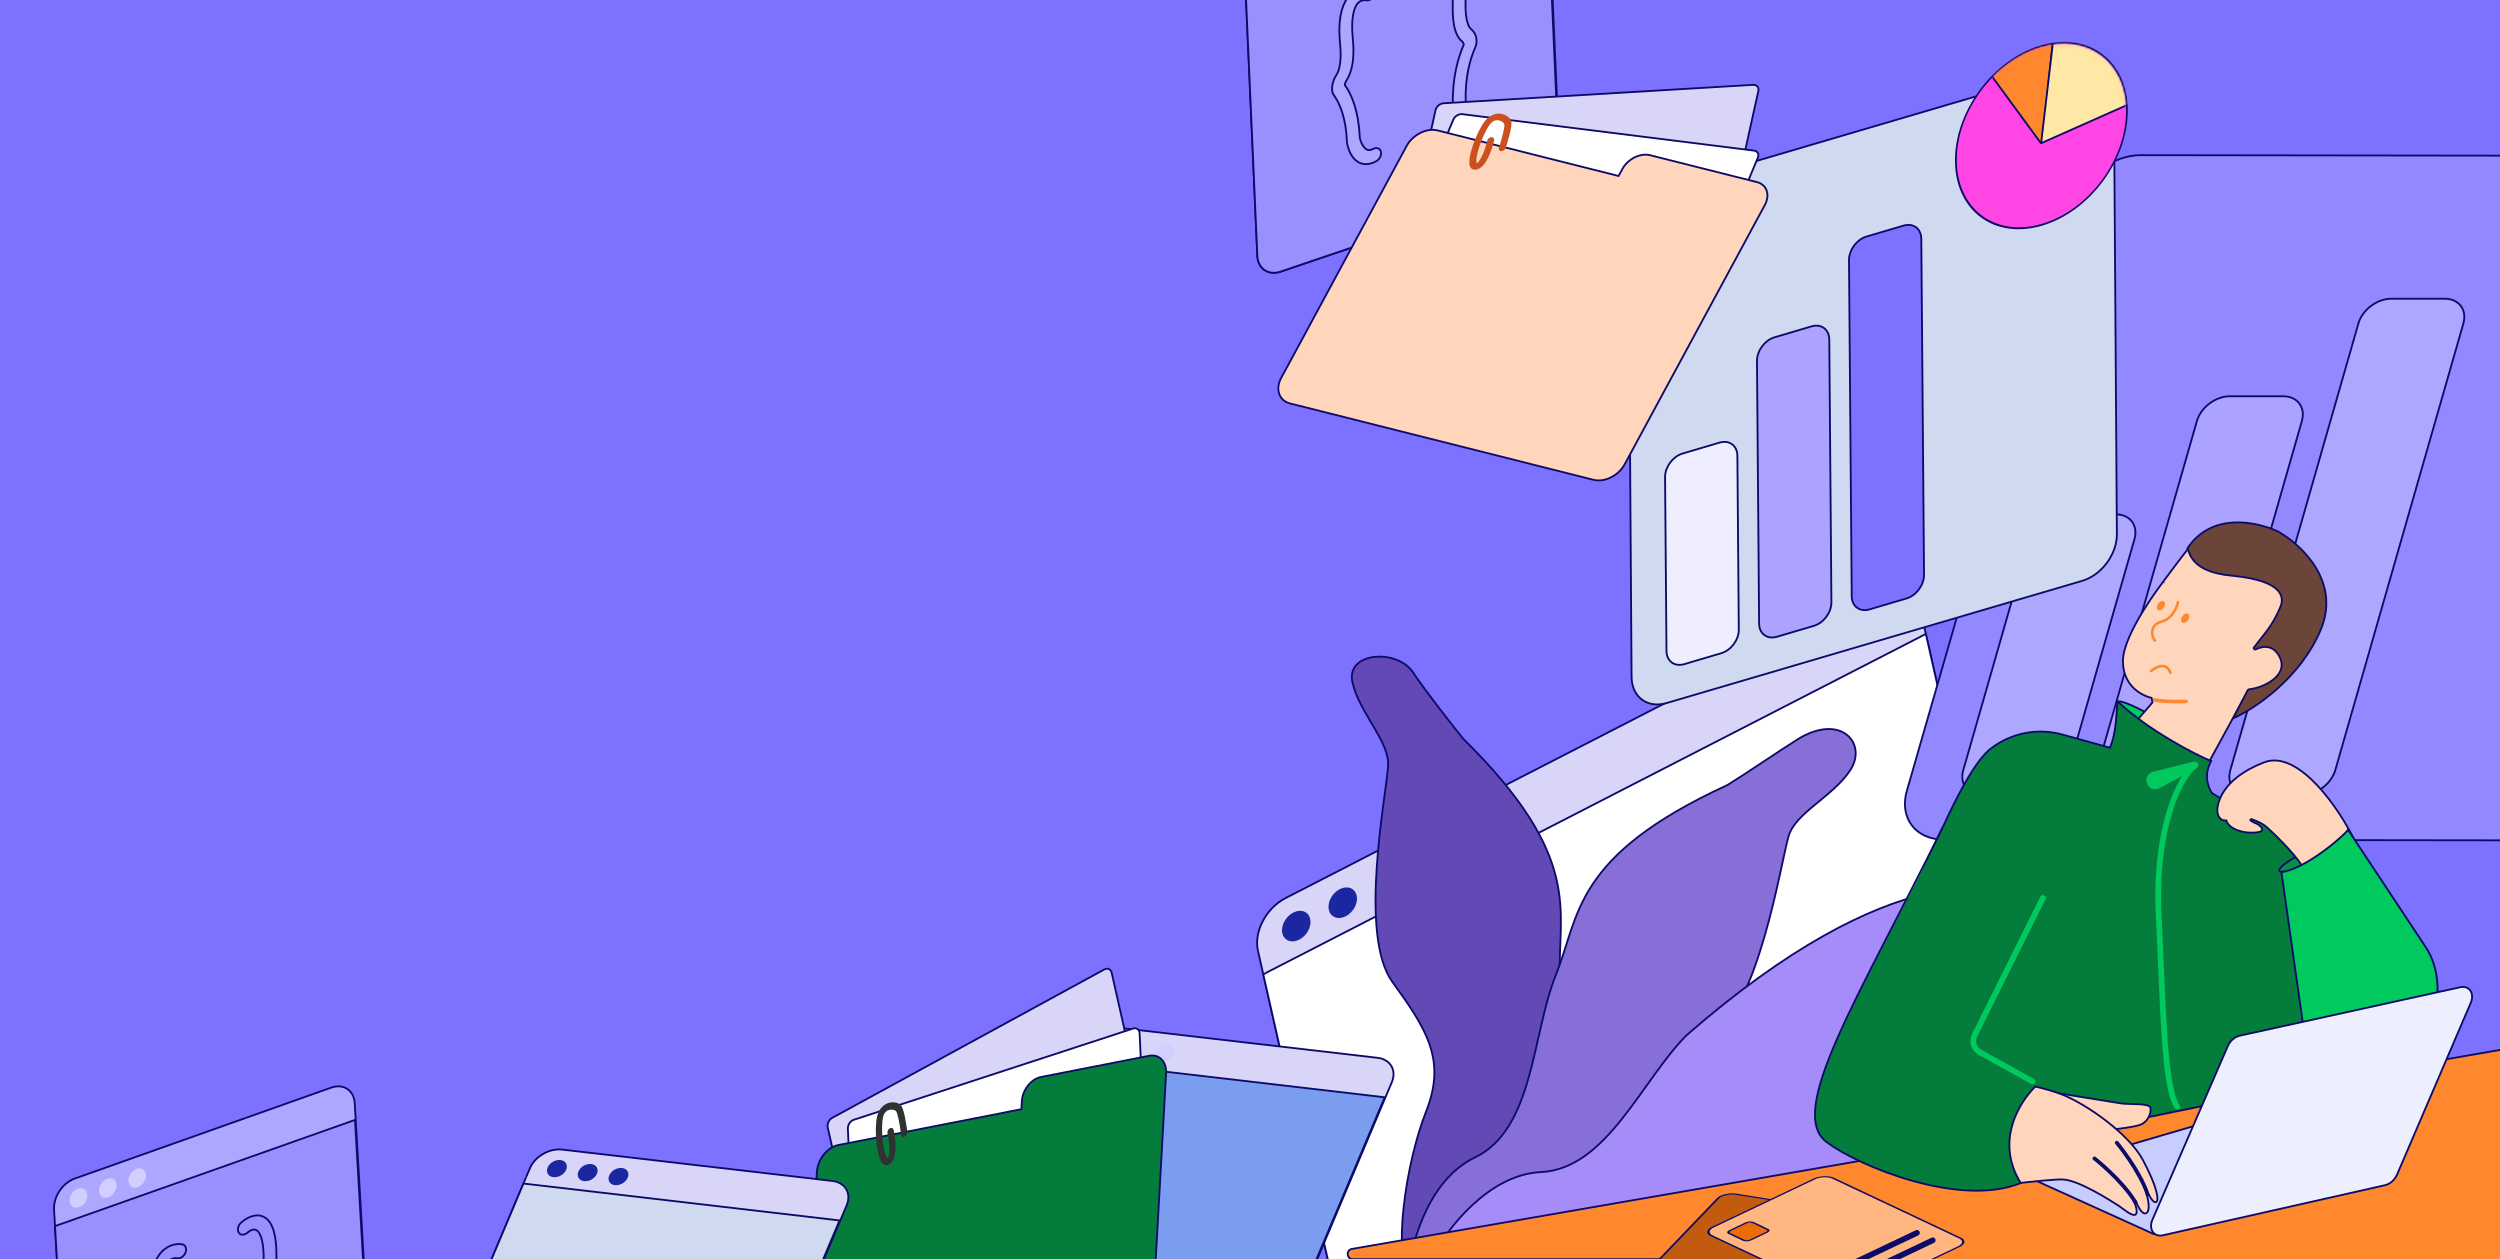
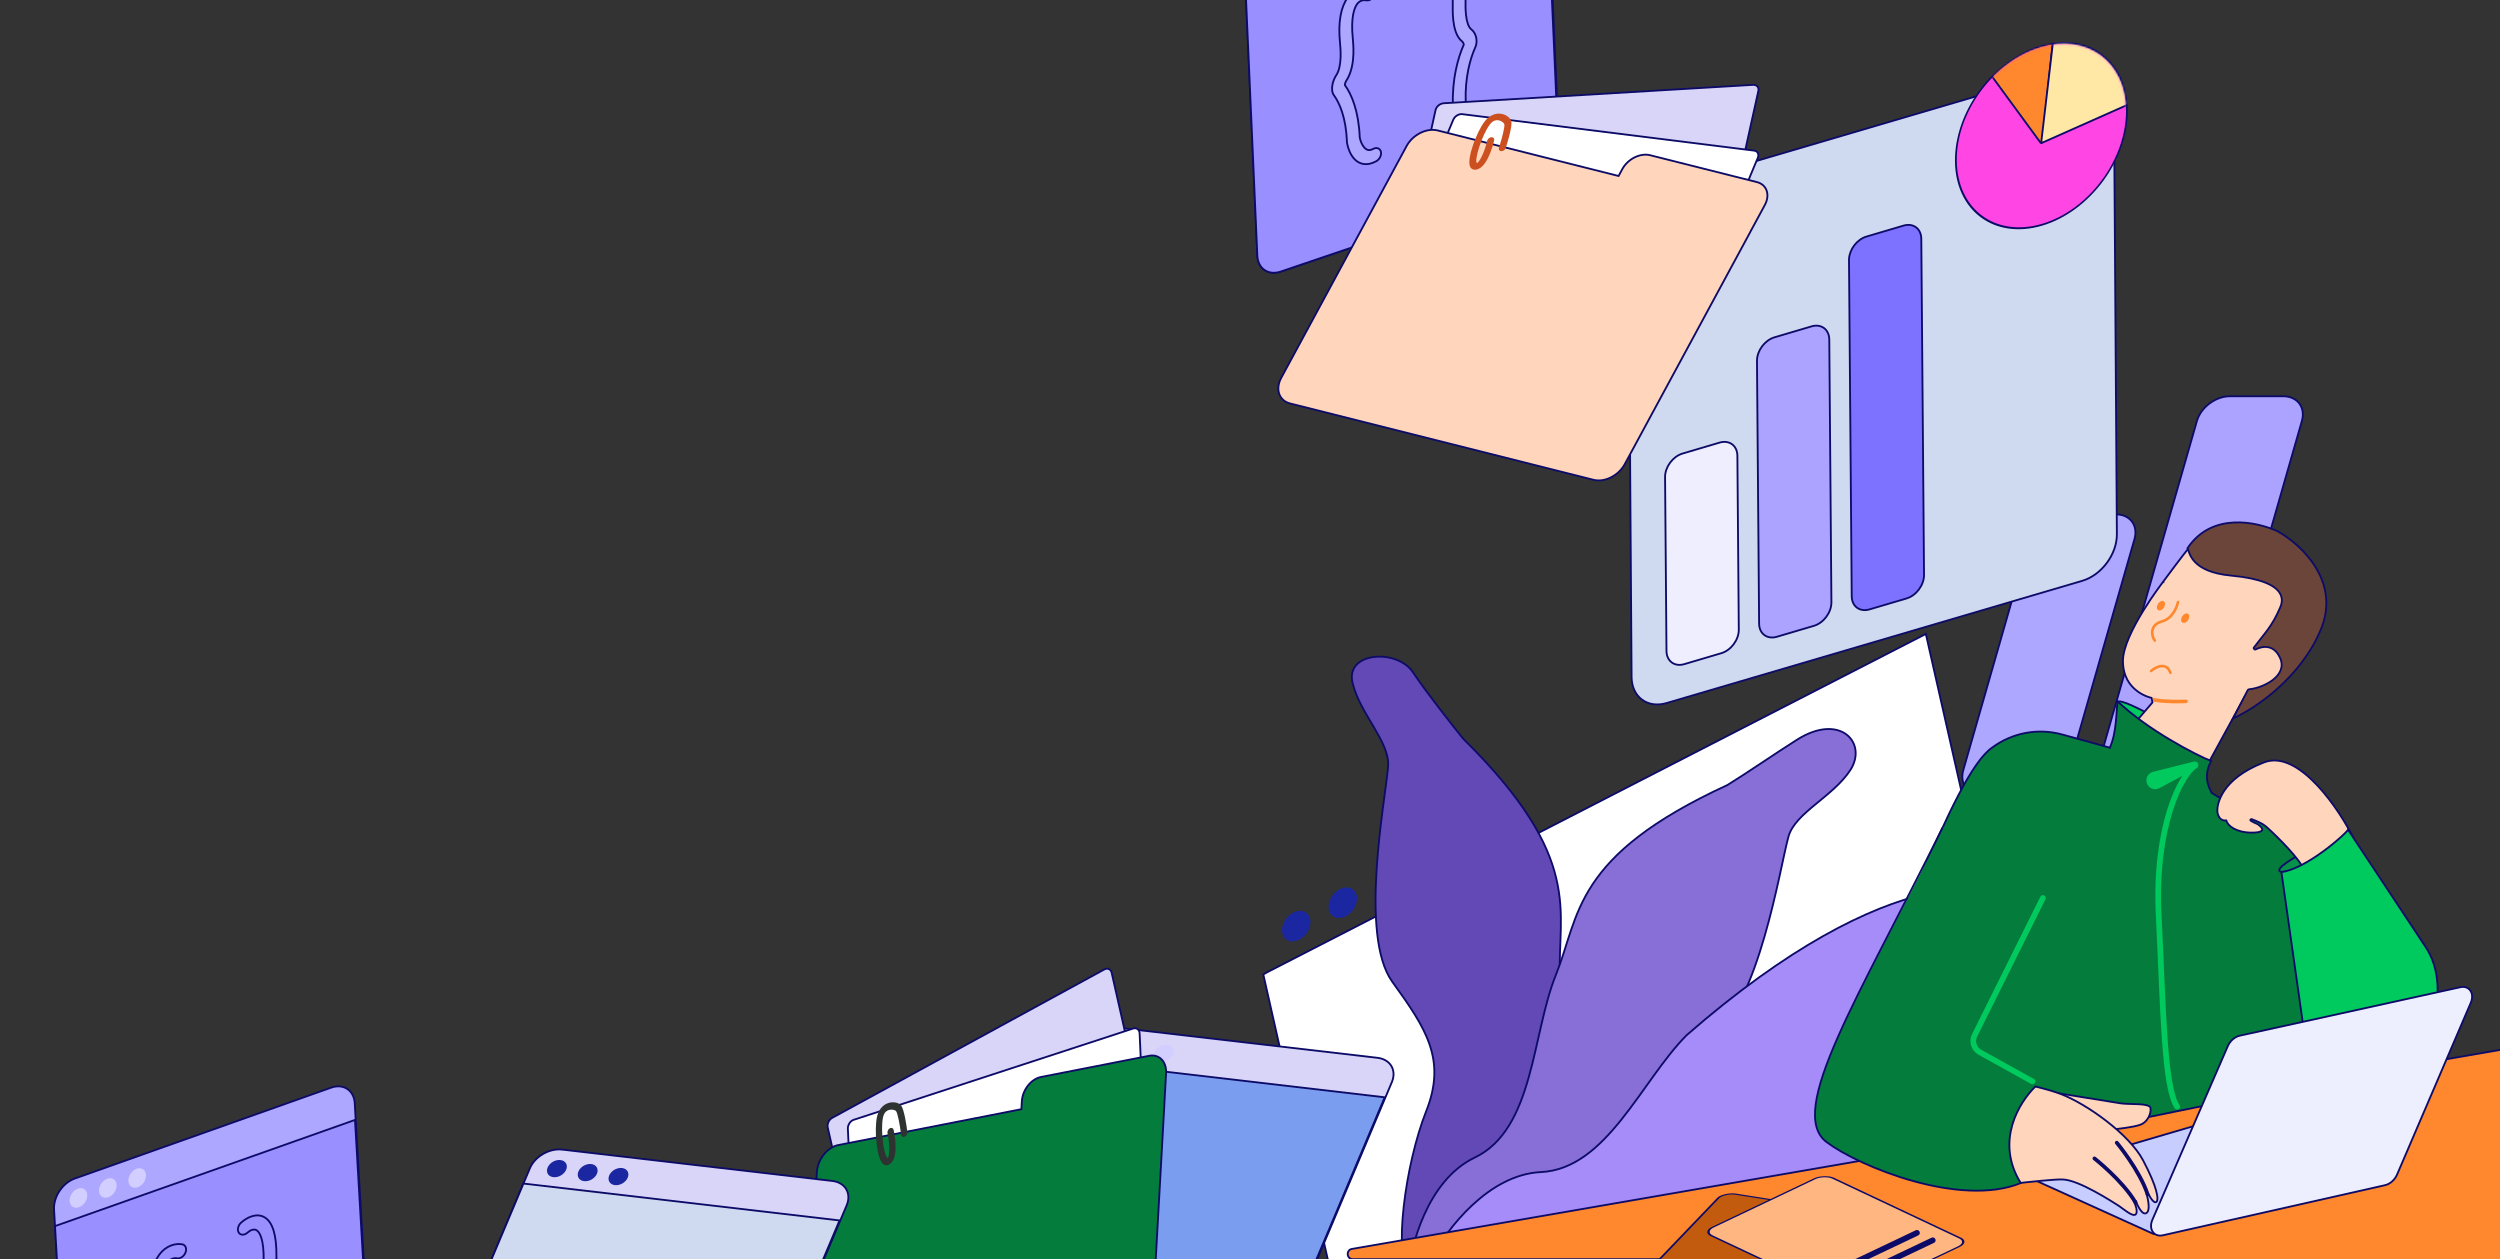
<svg xmlns="http://www.w3.org/2000/svg" viewBox="0 0 1340 675" preserveAspectRatio="xMaxYMax slice" fill="none">
  <rect x="0" y="0" width="1340" height="675" fill="#333333" stroke="none" />
  <g clip-path="url(#clip0_1178_3774)">
-     <rect width="1340" height="675" fill="#7D71FF" />
-     <path d="M1006.16 318.504C1016.52 313.181 1026.76 316.878 1029.29 326.733L1029.4 327.206L1032.14 339.346L1083.37 565.711C1085.68 575.92 1079.02 588.585 1068.5 593.991L751.476 756.825C741.112 762.143 730.866 758.455 728.348 748.589L728.233 748.115L677.041 521.911L674.26 509.614C671.953 499.404 678.606 486.741 689.133 481.339L1006.16 318.504Z" fill="#D8D5F8" stroke="#0D0B68" />
    <path d="M1083.37 565.709C1085.68 575.918 1079.02 588.583 1068.5 593.989L751.476 756.823C740.948 762.226 730.54 758.333 728.233 748.115L677.133 522.316C677.815 521.885 678.514 521.483 679.231 521.119L679.233 521.118L1032.25 339.801L1083.37 565.709Z" fill="white" stroke="#0D0B68" />
    <path d="M694.707 504.314C698.926 503.157 702.387 498.672 702.437 494.298C702.488 489.924 699.108 487.316 694.89 488.473C690.671 489.63 687.21 494.115 687.16 498.489C687.109 502.863 690.489 505.471 694.707 504.314Z" fill="#1B26A1" />
    <path d="M719.622 491.773C723.84 490.615 727.301 486.131 727.352 481.757C727.402 477.383 724.023 474.775 719.804 475.932C715.586 477.089 712.125 481.574 712.074 485.948C712.024 490.322 715.404 492.93 719.622 491.773Z" fill="#1B26A1" />
    <path d="M744.536 479.232C748.755 478.074 752.216 473.59 752.266 469.216C752.317 464.842 748.937 462.234 744.719 463.391C740.501 464.548 737.039 469.033 736.989 473.407C736.939 477.781 740.318 480.389 744.536 479.232Z" fill="#1B26A1" />
    <path d="M816.123 -90.172C822.619 -92.349 828.139 -88.685 828.602 -81.977L828.62 -81.655L828.985 -73.316L835.845 82.198L835.845 82.199C836.151 89.11 831.05 96.509 824.456 98.72L824.454 98.721L686.423 145.583C679.825 147.79 674.229 143.98 673.927 137.06L667.07 -18.343L666.699 -26.791C666.395 -33.703 671.492 -41.102 678.09 -43.309L678.092 -43.31L816.123 -90.173L816.123 -90.172Z" fill="#AEA7FF" stroke="#0D0B68" />
    <path d="M835.473 82.327C835.779 89.239 830.677 96.638 824.084 98.849L824.082 98.849L686.428 145.583C679.83 147.79 674.236 143.979 673.934 137.063L673.934 137.062L667.096 -17.897C667.481 -18.065 667.871 -18.215 668.266 -18.346L668.271 -18.347L828.634 -72.688L835.473 82.327Z" fill="#998FFF" stroke="#0D0B68" />
    <path d="M722.552 -1.587C726.633 -7.114 731.957 -7.895 735.169 -7.265L732.33 0.182C730.564 -0.165 728.706 0.416 727.421 2.157C725.887 4.234 723.966 9.379 725.085 20.466L725.097 20.584L725.101 20.704C725.101 20.709 725.102 20.727 725.104 20.762C725.107 20.808 725.113 20.869 725.119 20.947C725.132 21.108 725.149 21.302 725.171 21.553C725.213 22.043 725.269 22.685 725.318 23.434C725.417 24.93 725.497 26.883 725.422 29.037C725.28 33.098 724.569 38.842 721.49 43.492C721.278 43.813 721.009 44.423 720.897 45.042C720.845 45.327 720.845 45.518 720.855 45.615L720.855 45.618C724.366 50.413 728.273 59.461 728.828 73.745C729.177 75.51 730.032 77.787 731.368 79.198C732.641 80.54 734.041 80.888 736.022 79.818C737.866 78.823 739.717 79.501 740.158 81.332C740.599 83.163 739.462 85.455 737.618 86.45C732.326 89.307 728.407 87.813 725.987 85.259C723.683 82.829 722.485 79.279 722.035 76.774L721.991 76.531L721.982 76.274C721.511 62.984 717.886 55.003 715.032 51.141C713.829 49.513 713.856 47.244 714.171 45.51C714.496 43.721 715.246 41.799 716.303 40.202C717.723 38.056 718.428 34.58 718.562 30.725C718.691 27.051 718.325 24.507 718.252 23.118C717.097 11.601 718.726 3.594 722.552 -1.587ZM735.169 -7.265C736.895 -6.926 737.658 -4.984 736.874 -2.928C736.09 -0.872 734.056 0.52 732.33 0.182L735.169 -7.265Z" fill="#AEA7FF" />
    <path d="M735.169 -7.265C731.957 -7.895 726.633 -7.114 722.552 -1.587C718.726 3.594 717.097 11.601 718.252 23.118C718.325 24.507 718.691 27.051 718.562 30.725C718.428 34.58 717.723 38.056 716.303 40.202C715.246 41.799 714.496 43.721 714.171 45.51C713.856 47.244 713.829 49.513 715.032 51.141C717.886 55.003 721.511 62.984 721.982 76.274L721.991 76.531L722.035 76.774C722.485 79.279 723.683 82.829 725.987 85.259C728.407 87.813 732.326 89.307 737.618 86.45C739.462 85.455 740.599 83.163 740.158 81.332C739.717 79.501 737.866 78.823 736.022 79.818C734.041 80.888 732.641 80.54 731.368 79.198C730.032 77.787 729.177 75.51 728.828 73.745C728.273 59.461 724.366 50.413 720.855 45.618L720.855 45.615C720.845 45.518 720.845 45.327 720.897 45.042C721.009 44.423 721.278 43.813 721.49 43.492C724.569 38.842 725.28 33.098 725.422 29.037C725.497 26.883 725.417 24.93 725.318 23.434C725.269 22.685 725.213 22.043 725.171 21.553C725.149 21.302 725.132 21.108 725.119 20.947C725.113 20.869 725.107 20.808 725.104 20.762C725.102 20.727 725.101 20.709 725.101 20.704L725.097 20.584L725.085 20.466C723.966 9.379 725.887 4.234 727.421 2.157C728.706 0.416 730.564 -0.165 732.33 0.182M735.169 -7.265C736.895 -6.926 737.658 -4.984 736.874 -2.928C736.09 -0.872 734.056 0.52 732.33 0.182M735.169 -7.265L732.33 0.182" stroke="#0D0B68" stroke-linecap="round" />
    <path d="M779.607 -21.058C775.232 -23.833 769.975 -21.17 766.88 -18.487L770.175 -13.037C771.876 -14.512 773.733 -15.14 775.111 -14.266C776.755 -13.223 778.993 -9.432 778.676 2.123L778.673 2.245L778.677 2.365C778.677 2.37 778.678 2.388 778.678 2.424C778.678 2.471 778.677 2.534 778.676 2.614C778.675 2.78 778.672 2.981 778.669 3.24C778.661 3.746 778.652 4.409 778.656 5.173C778.664 6.698 778.723 8.658 778.947 10.714C779.371 14.592 780.468 19.747 783.802 22.31C784.032 22.487 784.337 22.91 784.49 23.443C784.561 23.688 784.575 23.874 784.571 23.976L784.571 23.979C781.477 30.924 778.293 42.279 778.751 56.595C778.533 58.544 777.857 61.32 776.65 63.559C775.501 65.689 774.157 66.93 772.146 67.16C770.275 67.374 768.513 69.228 768.21 71.301C767.908 73.374 769.179 74.882 771.051 74.668C776.423 74.053 780.147 70.072 782.334 66.019C784.414 62.161 785.336 57.922 785.601 55.184L785.627 54.918L785.618 54.661C785.147 41.371 788.131 31.239 790.649 25.628C791.71 23.264 791.525 21.063 791.096 19.572C790.652 18.033 789.785 16.637 788.64 15.757C787.102 14.574 786.17 11.63 785.769 7.95C785.386 4.442 785.565 1.721 785.539 0.316C785.861 -11.681 783.708 -18.457 779.607 -21.058ZM766.88 -18.487C765.217 -17.045 764.607 -14.656 765.517 -13.152C766.427 -11.647 768.513 -11.596 770.175 -13.037L766.88 -18.487Z" fill="#AEA7FF" />
    <path d="M766.88 -18.487C769.975 -21.17 775.232 -23.833 779.607 -21.058C783.708 -18.457 785.861 -11.681 785.539 0.316C785.565 1.721 785.386 4.442 785.769 7.95C786.17 11.63 787.102 14.574 788.64 15.757C789.785 16.637 790.652 18.033 791.096 19.572C791.525 21.063 791.71 23.264 790.649 25.628C788.131 31.239 785.147 41.371 785.618 54.661L785.627 54.918L785.601 55.184C785.336 57.922 784.414 62.161 782.334 66.019C780.147 70.072 776.423 74.053 771.051 74.668C769.179 74.882 767.908 73.374 768.21 71.301C768.513 69.228 770.275 67.374 772.146 67.16C774.157 66.93 775.501 65.689 776.65 63.559C777.857 61.32 778.533 58.544 778.751 56.595C778.293 42.279 781.477 30.924 784.571 23.979L784.571 23.976C784.575 23.874 784.561 23.688 784.49 23.443C784.337 22.91 784.032 22.487 783.802 22.31C780.468 19.747 779.371 14.592 778.947 10.714C778.723 8.658 778.664 6.698 778.656 5.173C778.652 4.409 778.661 3.746 778.669 3.24C778.672 2.981 778.675 2.78 778.676 2.614C778.677 2.534 778.678 2.471 778.678 2.424C778.678 2.388 778.677 2.37 778.677 2.365L778.673 2.245L778.676 2.123C778.993 -9.432 776.755 -13.223 775.111 -14.266C773.733 -15.14 771.876 -14.512 770.175 -13.037M766.88 -18.487C765.217 -17.045 764.607 -14.656 765.517 -13.152C766.427 -11.647 768.513 -11.596 770.175 -13.037M766.88 -18.487L770.175 -13.037" stroke="#0D0B68" stroke-linecap="round" />
-     <path d="M1112.76 109.208C1116.91 94.806 1132.42 83.148 1147.39 83.168L1468.4 83.602C1483.38 83.622 1492.15 95.314 1488 109.716L1397.3 424.405C1393.15 438.807 1377.65 450.464 1362.67 450.445L1041.67 450.011C1026.69 449.991 1017.91 438.299 1022.06 423.897L1112.76 109.208Z" fill="#9288FF" stroke="#0D0B68" />
    <path d="M1105.45 275.688H1134.07C1141.7 275.688 1146.18 281.633 1144.08 288.966L1108.57 412.795C1106.47 420.128 1098.58 426.073 1090.95 426.073H1062.33C1054.7 426.073 1050.22 420.128 1052.32 412.795L1087.83 288.966C1089.93 281.633 1097.82 275.688 1105.45 275.688Z" fill="#AEA7FF" stroke="#0D0B68" />
    <path d="M1195.16 212.397H1223.79C1231.42 212.397 1235.9 218.342 1233.8 225.675L1180.14 412.794C1178.04 420.128 1170.15 426.073 1162.52 426.073H1133.89C1126.26 426.073 1121.78 420.128 1123.89 412.794L1177.54 225.675C1179.65 218.342 1187.53 212.397 1195.16 212.397Z" fill="#ABA3FF" stroke="#0D0B68" />
-     <path d="M1281.73 160.113H1310.35C1317.98 160.113 1322.46 166.058 1320.36 173.392L1251.71 412.795C1249.61 420.128 1241.72 426.072 1234.09 426.072H1205.46C1197.83 426.072 1193.35 420.128 1195.46 412.795L1264.1 173.392C1266.21 166.058 1274.1 160.113 1281.73 160.113Z" fill="#AEA7FF" stroke="#0D0B68" />
    <path d="M872.921 125.95C872.848 115.186 881.155 104 891.474 100.965L1114.23 35.457C1124.55 32.422 1132.98 38.688 1133.05 49.452L1134.65 286.331C1134.72 297.096 1126.42 308.281 1116.1 311.316L893.342 376.824C883.022 379.859 874.599 373.593 874.525 362.828L872.921 125.95Z" fill="#CFD9F0" stroke="#0D0B68" />
    <path d="M901.85 243.105L921.707 237.236C926.926 235.694 931.192 238.854 931.237 244.295L931.993 337.47C932.037 342.911 927.842 348.573 922.624 350.115L902.767 355.984C897.548 357.526 893.283 354.365 893.238 348.924L892.482 255.75C892.438 250.308 896.632 244.647 901.85 243.105Z" fill="#EFEEFF" stroke="#0D0B68" />
    <path d="M951.108 180.812L970.965 174.943C976.183 173.401 980.45 176.561 980.494 182.003L981.637 322.799C981.681 328.24 977.486 333.902 972.268 335.445L952.411 341.313C947.193 342.855 942.927 339.694 942.882 334.253L941.739 193.457C941.696 188.015 945.89 182.354 951.108 180.812Z" fill="#ABA3FF" stroke="#0D0B68" />
    <path d="M1000.43 126.8L1020.29 120.931C1025.51 119.389 1029.77 122.55 1029.82 127.991L1031.28 308.127C1031.32 313.569 1027.13 319.23 1021.91 320.772L1002.05 326.641C996.834 328.183 992.568 325.023 992.524 319.581L991.062 139.445L991.07 138.934C991.281 133.654 995.375 128.294 1000.43 126.8Z" fill="#7D71FF" stroke="#0D0B68" />
    <circle cx="48.297" cy="48.297" r="47.797" transform="matrix(0.959 -0.283 0.008 1 1047.48 38.041)" fill="#FF45E3" stroke="#0D0B68" />
    <mask id="mask0_1178_3774" style="mask-type:alpha" maskUnits="userSpaceOnUse" x="1048" y="23" width="92" height="99">
      <circle cx="47.293" cy="47.293" r="46.793" transform="matrix(0.959 -0.283 0.008 1 1048.45 38.76)" fill="#FF45E3" stroke="#0D0B68" />
    </mask>
    <g mask="url(#mask0_1178_3774)">
      <circle cx="48.297" cy="48.297" r="47.797" transform="matrix(0.959 -0.283 0.008 1 1047.48 38.041)" fill="#FF45E3" stroke="#0D0B68" />
      <path d="M1093.78 76.554C1094.02 76.884 1094.61 76.575 1094.66 76.09L1100.81 18.001C1100.84 17.646 1100.54 17.452 1100.22 17.622L1065.07 36.123C1064.75 36.293 1064.59 36.725 1064.77 36.966L1093.78 76.554Z" fill="#FF872E" stroke="#0D0B68" />
      <path d="M1094.13 76.065C1094.09 76.406 1094.37 76.606 1094.68 76.467L1151.37 51.283L1133.68 25.025L1101.38 14.21L1094.13 76.065Z" fill="#FFE7A6" stroke="#0D0B68" />
    </g>
    <path d="M843.767 629.737C863.599 649.823 859.996 686.648 855.715 702.549C825.799 700.305 763.986 693.674 756.057 685.102C746.146 674.387 753.379 623.455 764.423 595.641C775.466 567.827 764.33 551.284 746.266 526.232C728.201 501.179 742.801 427.403 744.027 410.779C745.008 397.481 728.795 382.539 724.943 365.904C721.09 349.269 748.906 347.649 757.346 360.352C764.098 370.514 778.084 388.304 784.232 395.929C849.333 460.085 834.832 488.417 836.095 522.875C837.359 557.334 818.976 604.63 843.767 629.737Z" fill="#6349B5" stroke="#0D0B68" />
    <path d="M790.424 620.48C764.947 632.633 755.826 668.492 754.45 684.902C783.349 692.955 843.739 707.718 854.108 702.349C867.07 695.639 877.57 645.278 876.633 615.367C875.695 585.455 891.789 573.68 917.29 556.255C942.792 538.83 954.124 464.481 958.618 448.429C962.213 435.588 982.538 427.044 991.813 412.707C1001.09 398.37 986.515 381.787 963.224 396.476C952.903 402.985 934.223 415.721 925.85 420.803C842.825 459.027 846.839 490.6 833.944 522.58C821.048 554.56 822.27 605.288 790.424 620.48Z" fill="#886FD8" stroke="#0D0B68" />
    <path d="M825.908 628.239C797.712 629.558 775.394 659.07 767.76 673.661C791.272 692.294 841.206 729.328 852.846 728.402C867.396 727.245 896.61 684.901 907.35 656.969C918.089 629.036 969.701 653.958 999.965 647.79C1030.23 641.623 1037.31 547.959 1047.67 534.908C1063.56 539.463 1073.43 557.509 994.772 628.318C916.113 699.127 941.638 733.064 963.109 736.798L971.68 735.738C990.476 727.64 1032.21 695.196 1048.78 630.198L1070.32 596.721C1079.3 582.773 1158.24 533.638 1093.68 486.844C1075.86 469.934 1012.99 459.869 903.998 554.888C879.706 579.361 861.154 626.591 825.908 628.239Z" fill="#A68CF9" stroke="#0D0B68" />
    <path d="M725.147 674.923C721.751 674.923 721.327 669.993 724.674 669.413L1365.65 558.309L1365.65 707.178L995.232 674.925L995.211 674.923L995.188 674.924L725.147 674.923Z" fill="#FF872E" stroke="#0D0B68" />
    <rect width="68.319" height="93.162" rx="5.861" transform="matrix(0.543 -0.58 1.157 0.176 880.318 688.178)" fill="#FFE9E9" />
    <rect x="0.853" y="-0.198" width="67.319" height="92.162" rx="5.361" transform="matrix(0.554 -0.578 1.152 0.181 886.384 678.51)" fill="#C25B0E" stroke="#0D0B68" />
    <rect x="0.901" y="-0.032" width="67.319" height="92.162" rx="5.361" transform="matrix(0.965 -0.459 0.838 0.395 912.079 660.65)" fill="#FFB681" stroke="#0D0B68" />
-     <rect x="0.901" y="-0.032" width="12.974" height="12.974" rx="1.844" transform="matrix(0.965 -0.459 0.838 0.395 924.577 660.871)" fill="#EE6B0A" stroke="#0D0B68" />
    <path d="M978.043 684.324L1027.49 660.81" stroke="#0D0B68" stroke-width="3.061" stroke-linecap="round" />
    <path d="M986.498 688.312L1035.95 664.798" stroke="#0D0B68" stroke-width="3.061" stroke-linecap="round" />
    <path d="M1152.24 383.083C1149.34 381.148 1135.48 374.076 1135.01 376.422C1134.56 378.676 1145.31 387.525 1147.29 389.319C1147.32 389.468 1147.41 389.576 1147.59 389.636C1147.65 389.656 1147.54 389.542 1147.29 389.319C1147.15 388.288 1150.47 385.298 1152.24 383.083Z" fill="#00C95E" />
    <path d="M1152.24 383.083C1149.34 381.148 1135.48 374.076 1135.01 376.422C1134.5 378.956 1148.16 389.822 1147.59 389.636C1146.16 389.166 1150.21 385.617 1152.24 383.083Z" stroke="#0D0B68" stroke-linecap="round" />
    <path d="M1199.47 289.686C1197.44 289.686 1192.5 290.239 1187.27 290.963C1182.14 291.673 1176.79 292.54 1173.73 293.188C1172.25 294.789 1168.79 299.305 1165.64 303.499C1164.03 305.639 1162.51 307.685 1161.4 309.196C1160.84 309.952 1160.38 310.573 1160.06 311.006C1159.91 311.222 1159.78 311.392 1159.7 311.507C1159.65 311.564 1159.62 311.608 1159.6 311.638C1159.59 311.652 1159.58 311.663 1159.58 311.671C1159.57 311.675 1159.57 311.678 1159.57 311.68C1159.57 311.681 1159.57 311.681 1159.57 311.682L1159.16 311.387L1159.57 311.683L1159.56 311.694L1159.56 311.695C1159.56 311.696 1159.56 311.698 1159.56 311.699C1159.55 311.702 1159.55 311.707 1159.54 311.714C1159.53 311.727 1159.52 311.747 1159.5 311.773C1159.46 311.826 1159.4 311.904 1159.32 312.008C1159.16 312.215 1158.92 312.522 1158.63 312.917C1158.04 313.708 1157.19 314.855 1156.17 316.277C1154.13 319.124 1151.42 323.074 1148.71 327.487C1145.99 331.902 1143.29 336.772 1141.26 341.461C1139.29 346.014 1137.98 350.351 1137.9 353.915L1137.9 354.257C1137.9 362.57 1141.67 367.489 1145.43 370.344C1147.32 371.777 1149.21 372.693 1150.63 373.25C1151.33 373.528 1151.92 373.716 1152.33 373.834C1152.54 373.893 1152.7 373.935 1152.8 373.961C1152.86 373.974 1152.9 373.983 1152.92 373.989C1152.94 373.992 1152.95 373.995 1152.95 373.996C1152.96 373.997 1152.96 373.997 1152.96 373.997L1153.23 374.053L1153.32 374.305L1153.33 374.322L1153.35 374.369L1153.36 374.419L1153.68 376.281L1153.72 376.514L1153.57 376.692L1140.94 391.399L1179.53 416.626L1203.09 373.538L1203.17 373.38L1203.34 373.313L1208.31 371.333L1208.46 371.273H1208.46L1213.98 369.077L1214.44 369.959L1214.44 369.96C1214.44 369.961 1214.44 369.962 1214.43 369.963L1214.1 370.188C1213.88 370.331 1213.59 370.531 1213.25 370.76C1212.9 371.001 1212.5 371.272 1212.12 371.542C1214.7 371.365 1217.88 370.324 1219.27 366.516L1219.34 366.312L1219.54 366.227L1220.1 365.976C1222.83 364.69 1224.44 362.946 1225.33 361.048C1226.29 359.012 1226.43 356.75 1226.13 354.596C1225.82 352.442 1225.09 350.423 1224.33 348.905C1223.95 348.147 1223.56 347.523 1223.23 347.074C1223.07 346.85 1222.92 346.676 1222.8 346.554C1222.74 346.493 1222.69 346.449 1222.65 346.419C1222.61 346.388 1222.59 346.38 1222.59 346.382C1222.33 346.276 1222 346.065 1221.96 345.648C1221.93 345.315 1222.12 345.019 1222.27 344.82C1222.43 344.594 1222.67 344.339 1222.93 344.062C1223.2 343.776 1223.51 343.459 1223.86 343.084C1225.15 341.692 1226.88 339.573 1228.14 336.295L1228.39 335.623L1228.63 334.891C1229.86 331.047 1231.19 324.546 1232.21 318.404C1232.76 315.135 1233.22 311.98 1233.52 309.4C1233.83 306.804 1233.98 304.832 1233.93 303.903C1233.91 303.533 1233.75 303.088 1233.41 302.577C1233.09 302.07 1232.62 301.528 1232.03 300.969C1230.87 299.851 1229.29 298.707 1227.64 297.683C1225.98 296.659 1224.26 295.765 1222.82 295.143C1222.09 294.831 1221.44 294.59 1220.91 294.436C1220.36 294.276 1219.98 294.224 1219.78 294.242C1219.4 294.277 1218.97 294.211 1218.53 294.095C1218.09 293.977 1217.6 293.798 1217.1 293.584C1216.11 293.155 1215.02 292.567 1214.03 291.979C1213.03 291.389 1212.1 290.793 1211.43 290.345C1211.09 290.121 1210.82 289.933 1210.63 289.802C1210.56 289.756 1210.5 289.717 1210.46 289.686H1199.47Z" fill="#FFD6BB" stroke="#0D0B68" />
    <path d="M1167.4 322.702C1166.84 325.537 1164.36 331.582 1158.83 333.081C1151.92 334.954 1153.21 341.127 1154.96 343.338" stroke="#FF872E" stroke-width="1.419" stroke-linecap="round" />
    <path d="M1172.41 329.562C1172.24 329.448 1171.94 329.404 1171.51 329.586C1171.1 329.765 1170.64 330.14 1170.28 330.692C1169.92 331.243 1169.76 331.813 1169.77 332.268C1169.77 332.729 1169.93 332.986 1170.11 333.099C1170.28 333.213 1170.58 333.256 1171.01 333.074C1171.43 332.895 1171.88 332.52 1172.24 331.969C1172.6 331.417 1172.76 330.847 1172.75 330.392C1172.75 329.932 1172.59 329.675 1172.41 329.562Z" fill="#FF872E" stroke="#FF872E" stroke-width="1.419" />
    <path d="M1159.41 322.892C1159.24 322.778 1158.94 322.734 1158.52 322.916C1158.1 323.095 1157.64 323.47 1157.28 324.022C1156.92 324.573 1156.77 325.143 1156.77 325.598C1156.78 326.059 1156.94 326.316 1157.11 326.429C1157.29 326.543 1157.59 326.586 1158.01 326.404C1158.43 326.225 1158.88 325.85 1159.24 325.299C1159.6 324.747 1159.76 324.177 1159.76 323.722C1159.75 323.262 1159.59 323.005 1159.41 322.892Z" fill="#FF872E" stroke="#FF872E" stroke-width="1.419" />
    <path d="M1153 359.65C1155.51 357.456 1161.08 354.574 1163.34 360.59" stroke="#FF872E" stroke-width="1.419" stroke-linecap="round" />
    <path d="M1153.71 374.004L1154.16 376.07C1158.48 376.829 1163.31 377.004 1166.8 377.004C1169.47 377.004 1171.35 376.901 1171.59 376.888C1171.75 376.879 1171.9 376.845 1172.04 376.788C1172.19 376.732 1172.31 376.653 1172.42 376.558C1172.52 376.462 1172.6 376.351 1172.65 376.232C1172.7 376.112 1172.72 375.985 1172.71 375.859C1172.7 375.733 1172.65 375.609 1172.58 375.496C1172.51 375.382 1172.41 375.281 1172.29 375.198C1172.17 375.115 1172.03 375.052 1171.88 375.012C1171.73 374.972 1171.57 374.957 1171.41 374.966C1171.28 374.979 1161.1 375.519 1153.71 374.008L1153.71 374.004Z" fill="#FF872E" />
    <path d="M1243.97 337.401C1254.92 311.048 1232.65 291.283 1220.66 284.695C1209.51 279.627 1185.49 274.357 1172.51 293.818C1173.53 295.676 1174.03 306.487 1195.82 308.514C1228.62 311.565 1223.1 323.416 1222.1 325.745C1217.64 336.158 1213.66 339.56 1208.04 347.154C1207.73 347.576 1208.48 348.354 1208.95 348.121C1212.83 346.206 1218.74 345.28 1222.1 352.604C1226.47 362.129 1213.34 368.711 1205.5 369.46C1205.19 369.49 1204.91 369.67 1204.77 369.949L1197 385C1208.15 380.101 1233.02 363.753 1243.97 337.401Z" fill="#6C453A" stroke="#0D0B68" />
    <path d="M1268.55 635.396L1154.34 661.427L1085.93 630.42C1085.71 630.318 1085.73 629.993 1085.96 629.924L1239.17 585.003L1268.55 635.396Z" fill="#C8CDFF" stroke="#0D0B68" />
    <path d="M1124.88 407.915C1135.01 401.833 1134 383.009 1135.01 375.914C1151.23 391.32 1177.07 404.705 1185.18 407.915C1182.34 413.185 1180.62 423.045 1193.29 434.267L1108.15 415.516L1124.88 407.915Z" fill="#047C3C" />
    <path d="M1067.9 400.625C1078.7 392.661 1092.57 390.122 1105.5 393.736L1156.28 407.798L1210.87 440.448C1223.88 443.797 1234.61 452.94 1239.97 465.239L1263.09 518.418L1252.92 548.694L1235.93 581.609L1103.03 608.597C1038.93 639.683 995.517 581.032 993.723 564.891C998.706 542.374 1005.68 525.436 1027.21 475.22C1044 436.051 1057.13 407.954 1067.9 400.625Z" fill="#047C3C" />
    <path d="M1130.89 400.767L1105.5 393.736C1092.57 390.122 1078.7 392.661 1067.9 400.625C1057.13 407.954 1044 436.051 1027.21 475.22C1005.68 525.436 998.706 542.374 993.723 564.891C995.517 581.032 1038.93 639.683 1103.03 608.597L1235.93 581.609L1252.92 548.694L1263.09 518.418L1239.97 465.239C1234.61 452.94 1223.88 443.797 1210.87 440.448L1197.22 432.286L1185.5 425" stroke="#0D0B68" stroke-linecap="round" />
    <path d="M1150.81 592.466C1149.68 592.135 1148.16 591.963 1146.47 591.866C1144.78 591.769 1142.96 591.747 1141.25 591.702C1139.54 591.658 1137.93 591.59 1136.69 591.395C1134.28 591.017 1125.37 589.573 1117.07 588.225C1112.92 587.55 1108.91 586.899 1105.95 586.417C1104.47 586.176 1103.25 585.977 1102.39 585.838C1102.04 585.781 1101.75 585.733 1101.54 585.698L1098.69 599.86L1133.93 605.208C1133.94 605.207 1133.96 605.205 1133.97 605.203C1134.05 605.196 1134.15 605.185 1134.29 605.17C1134.56 605.141 1134.96 605.098 1135.45 605.042C1136.42 604.929 1137.76 604.763 1139.22 604.55C1142.16 604.122 1145.53 603.514 1147.42 602.789C1149.23 602.094 1150.7 600.59 1151.63 598.853C1152.51 597.219 1152.88 595.442 1152.68 594.034L1152.63 593.758C1152.52 593.261 1151.98 592.81 1150.81 592.466Z" fill="#FFD6BB" stroke="#0D0B68" />
    <path d="M1059.35 575.991C1059.59 576.031 1059.94 576.089 1060.39 576.166C1061.3 576.32 1062.61 576.547 1064.22 576.835C1067.45 577.411 1071.89 578.233 1076.77 579.222C1086.53 581.201 1097.97 583.836 1104.8 586.472C1111.62 589.103 1120.74 594.45 1129.09 600.911C1137.45 607.377 1144.98 614.912 1148.67 621.897C1152.41 628.96 1154.66 634.39 1155.69 638.19C1156.21 640.092 1156.42 641.556 1156.38 642.596C1156.33 643.659 1156.03 644.135 1155.71 644.31C1155.39 644.488 1155.01 644.443 1154.53 644.113C1154.04 643.778 1153.54 643.21 1153.08 642.562C1152.63 641.921 1152.24 641.24 1151.97 640.714C1151.83 640.453 1151.72 640.232 1151.64 640.078C1151.61 640 1151.58 639.939 1151.56 639.898C1151.55 639.878 1151.54 639.862 1151.54 639.852C1151.54 639.847 1151.53 639.843 1151.53 639.841C1151.53 639.84 1151.53 639.838 1151.53 639.838L1151.53 639.838L1151.53 639.84L1150.6 640.19L1150.6 640.191C1150.6 640.192 1150.6 640.194 1150.6 640.195C1150.6 640.199 1150.6 640.205 1150.61 640.212C1150.61 640.228 1150.62 640.253 1150.63 640.284C1150.65 640.348 1150.67 640.442 1150.71 640.563C1150.78 640.805 1150.87 641.154 1150.97 641.578C1151.18 642.427 1151.42 643.573 1151.56 644.767C1151.71 645.968 1151.75 647.188 1151.57 648.195C1151.39 649.213 1151.01 649.909 1150.4 650.235L1150.4 650.236C1149.82 650.549 1149.24 650.448 1148.61 650.001C1147.97 649.54 1147.34 648.752 1146.78 647.863C1146.23 646.983 1145.77 646.044 1145.45 645.321C1145.41 645.246 1145.38 645.174 1145.35 645.104C1145.34 645.071 1145.33 645.038 1145.32 645.007C1145.21 644.724 1145.12 644.492 1145.05 644.33C1145.01 644.249 1144.98 644.186 1144.96 644.142C1144.95 644.12 1144.95 644.103 1144.94 644.091C1144.94 644.085 1144.94 644.08 1144.94 644.077C1144.93 644.075 1144.93 644.074 1144.93 644.073L1144.93 644.072L1144.93 644.071L1144.01 644.452L1144.01 644.454C1144.01 644.455 1144.01 644.458 1144.01 644.46C1144.01 644.464 1144.02 644.47 1144.02 644.478C1144.03 644.495 1144.03 644.519 1144.05 644.55C1144.07 644.611 1144.1 644.7 1144.15 644.812C1144.22 644.983 1144.31 645.208 1144.42 645.472C1144.62 645.998 1144.85 646.681 1145.02 647.4C1145.2 648.176 1145.31 648.962 1145.25 649.626C1145.2 650.208 1145.03 650.634 1144.74 650.903L1144.61 651.009C1144.25 651.255 1143.73 651.29 1142.96 651.046C1142.21 650.806 1141.33 650.325 1140.4 649.718C1139.47 649.114 1138.52 648.405 1137.6 647.724C1136.68 647.049 1135.8 646.394 1135.04 645.923C1133.57 645.013 1128.34 641.617 1122.41 638.436C1119.45 636.845 1116.3 635.302 1113.35 634.147C1110.41 632.997 1107.62 632.214 1105.38 632.179C1101.06 632.114 1089.25 633.322 1078.57 634.539C1073.22 635.149 1068.13 635.762 1064.39 636.223C1062.52 636.454 1060.98 636.647 1059.91 636.782C1059.37 636.849 1058.96 636.902 1058.67 636.938C1058.6 636.948 1058.53 636.955 1058.48 636.962C1042.6 621.194 1041.76 595.778 1056.59 578.994L1059.26 575.975C1059.29 575.98 1059.32 575.985 1059.35 575.991Z" fill="#FFD6BB" stroke="#0D0B68" />
    <path d="M1185.5 425C1181.23 417.521 1183.11 411.76 1185.18 407.915C1177.07 404.705 1151.23 391.32 1135.01 375.914C1134.27 381.111 1134.61 392.601 1130.87 400.766" stroke="#0D0B68" stroke-linecap="round" />
    <path d="M1083.12 634.118C1068.47 610.482 1083.7 588.554 1092.05 581.093L1042.87 571.623L1033.9 508.598L1042 442.999C997.594 533.224 957.13 595.71 979.079 612.191C996.639 625.376 1050.76 647.348 1083.12 634.118Z" fill="#047C3C" />
    <path d="M1041 444C996.594 534.224 957.13 595.711 979.079 612.192C996.639 625.376 1050.76 647.349 1083.12 634.118C1069.14 611.57 1082.46 590.721 1090.95 582.36" stroke="#0D0B68" stroke-linecap="round" />
    <path d="M1221.67 466.629C1222.14 468.974 1234.72 464.729 1238.05 463.696C1238.02 460.732 1237.89 454.894 1237.57 455.251C1237.18 455.696 1221.08 463.696 1221.67 466.629Z" fill="#059147" stroke="#0D0B68" stroke-linecap="round" />
    <path d="M1213.6 408.616C1232.26 401.439 1254.47 434.533 1262.05 450.482L1233.94 464.238C1229.75 457.062 1216.59 444.615 1214.2 442.706C1212.47 441.325 1209.82 440.172 1207.04 439.109C1206.29 438.824 1205.86 439.576 1206.54 439.991C1208.14 440.959 1209.57 441.499 1209.87 441.638C1210.34 441.854 1217.16 446.294 1207.02 446.294C1198.66 446.294 1193.96 442.644 1193.3 439.728C1193.29 439.716 1193.28 439.709 1193.27 439.714V439.714C1193.27 439.715 1193.27 439.716 1193.26 439.716C1190.27 440.311 1188.48 437.322 1188.48 434.333C1188.48 431.342 1190.28 417.587 1213.6 408.616Z" fill="#FFD6BB" stroke="#0D0B68" stroke-linecap="round" />
    <path d="M1299.88 507.19L1299.88 507.197C1307.93 518.972 1308.25 535.073 1303.32 549.961C1298.4 564.803 1288.31 578.324 1275.68 585.011L1253.74 585.012C1249.96 584.207 1247.34 582.949 1245.42 581.316C1243.49 579.677 1242.24 577.632 1241.26 575.205C1240.28 572.765 1239.59 569.974 1238.76 566.836C1237.94 563.727 1236.99 560.306 1235.5 556.651L1222.84 467.421C1226.1 467.017 1229.83 465.591 1233.59 463.651C1237.57 461.602 1241.63 458.961 1245.3 456.286C1248.97 453.611 1252.26 450.894 1254.69 448.688C1255.9 447.586 1256.91 446.608 1257.64 445.823C1258 445.431 1258.3 445.082 1258.53 444.786C1258.54 444.775 1258.55 444.763 1258.55 444.752L1299.88 507.19Z" fill="#00C95E" stroke="#0D0B68" />
    <path d="M1200.55 555.12L1318.75 529.15C1323.55 528.096 1326.48 532.459 1324.34 537.462L1284.8 629.636C1283.59 632.439 1281.07 634.653 1278.38 635.26L1159.3 662.12C1154.47 663.21 1151.51 658.81 1153.69 653.778L1194.11 560.714C1195.32 557.913 1197.86 555.711 1200.55 555.12Z" fill="#EDEFFF" stroke="#0D0B68" />
    <path d="M1122.64 620.929C1122.64 620.929 1137.83 632.861 1144.6 644.501M1134.6 612.501C1134.6 612.501 1146.95 627.365 1151.11 640.166" stroke="#0D0B68" stroke-width="2.06" stroke-linecap="round" stroke-linejoin="round" />
-     <path d="M1175.92 408.218C1177.13 407.915 1178.3 408.831 1178.3 410.079V410.079C1178.3 410.786 1177.91 411.435 1177.29 411.769L1157.43 422.452C1154.71 423.914 1151.35 422.427 1150.6 419.433V419.433C1149.96 416.898 1151.51 414.328 1154.04 413.693L1175.92 408.218Z" fill="#00C95E" />
+     <path d="M1175.92 408.218C1177.13 407.915 1178.3 408.831 1178.3 410.079V410.079C1178.3 410.786 1177.91 411.435 1177.29 411.769L1157.43 422.452C1154.71 423.914 1151.35 422.427 1150.6 419.433C1149.96 416.898 1151.51 414.328 1154.04 413.693L1175.92 408.218Z" fill="#00C95E" />
    <path d="M1176.57 410.377C1169.19 415.162 1154.68 442.387 1157.07 490.713C1159.46 539.039 1159.86 583.055 1166.96 593.191" stroke="#00C95E" stroke-width="3.061" stroke-linecap="round" />
    <path d="M1094.99 481.338L1058.4 554.92C1056.76 558.218 1058 562.222 1061.22 564.009L1089.42 579.654" stroke="#00C95E" stroke-width="3.061" stroke-linecap="round" />
    <path d="M738.385 566.996C745.186 567.813 748.604 573.489 746.147 579.748L746.025 580.047L742.782 587.738L682.331 731.186L682.33 731.186C679.645 737.563 671.865 742.061 664.96 741.233L664.958 741.233L520.162 724.416C513.254 723.583 509.831 717.742 512.524 711.361L572.93 568.013L576.215 560.222C578.904 553.847 586.679 549.347 593.586 550.18L593.589 550.179L738.385 566.995L738.385 566.996Z" fill="#D8D5F8" stroke="#0D0B68" />
    <path d="M681.939 731.142C679.254 737.518 671.473 742.017 664.568 741.189L664.567 741.188L520.166 724.418C513.26 723.584 509.838 717.743 512.529 711.365L512.53 711.364L572.763 568.427C573.183 568.44 573.6 568.472 574.013 568.524L574.018 568.524L742.196 588.154L681.939 731.142Z" fill="#7A9DEF" stroke="#0D0B68" />
    <path d="M587.704 564.705C590.135 565.6 593.453 564.384 595.114 561.99C596.775 559.596 596.15 556.93 593.719 556.035C591.288 555.141 587.97 556.357 586.309 558.751C584.648 561.145 585.273 563.811 587.704 564.705Z" fill="#D2CEFF" />
    <path d="M604.195 566.844C606.627 567.738 609.945 566.522 611.605 564.129C613.266 561.735 612.641 559.068 610.21 558.174C607.779 557.28 604.461 558.496 602.8 560.89C601.139 563.283 601.764 565.95 604.195 566.844Z" fill="#D2CEFF" />
    <path d="M620.697 568.971C623.128 569.865 626.446 568.649 628.107 566.255C629.767 563.862 629.143 561.195 626.711 560.301C624.28 559.407 620.962 560.623 619.301 563.017C617.641 565.41 618.265 568.077 620.697 568.971Z" fill="#D2CEFF" />
    <path d="M177.53 582.967C183.995 580.703 189.564 584.292 190.118 590.993L190.14 591.315L190.618 599.648L199.571 755.056L199.571 755.057C199.971 761.964 194.969 769.43 188.406 771.73L188.404 771.731L51.017 820.448C44.449 822.744 38.802 819.009 38.407 812.094L29.457 656.797L28.973 648.355C28.576 641.448 33.573 633.981 40.14 631.685L40.142 631.684L177.529 582.966L177.53 582.967Z" fill="#AEA7FF" stroke="#0D0B68" />
    <path d="M199.201 755.189C199.6 762.096 194.599 769.564 188.036 771.863L188.034 771.863L51.022 820.448C44.455 822.743 38.809 819.008 38.414 812.096L38.414 812.095L29.489 657.242C29.872 657.069 30.26 656.914 30.654 656.778L30.659 656.777L190.275 600.28L199.201 755.189Z" fill="#998FFF" stroke="#0D0B68" />
    <path d="M41.261 647.316C43.837 647.047 46.28 644.493 46.716 641.613C47.152 638.732 45.416 636.614 42.839 636.883C40.263 637.151 37.82 639.705 37.384 642.586C36.949 645.466 38.684 647.584 41.261 647.316Z" fill="#D2CEFF" />
    <path d="M57.007 641.968C59.583 641.699 62.026 639.146 62.462 636.265C62.898 633.384 61.162 631.266 58.585 631.535C56.009 631.804 53.566 634.357 53.13 637.238C52.694 640.119 54.43 642.237 57.007 641.968Z" fill="#D2CEFF" />
    <path d="M72.757 636.607C75.334 636.338 77.776 633.784 78.212 630.904C78.648 628.023 76.912 625.905 74.335 626.174C71.759 626.442 69.316 628.996 68.88 631.877C68.445 634.757 70.181 636.876 72.757 636.607Z" fill="#D2CEFF" />
    <path d="M97.7 666.959C94.479 666.371 89.166 667.225 85.16 672.805C81.405 678.037 79.883 686.066 81.193 697.566C81.286 698.954 81.685 701.493 81.606 705.168C81.524 709.025 80.866 712.51 79.475 714.675C78.439 716.286 77.716 718.218 77.414 720.012C77.122 721.749 77.126 724.019 78.351 725.63C81.257 729.453 84.989 737.385 85.639 750.668L85.651 750.924L85.699 751.167C86.183 753.665 87.428 757.199 89.764 759.598C92.219 762.119 96.157 763.56 101.411 760.632C103.241 759.612 104.347 757.305 103.882 755.48C103.416 753.655 101.556 753.002 99.726 754.022C97.759 755.118 96.354 754.789 95.064 753.464C93.708 752.072 92.823 749.806 92.45 748.046C91.703 733.77 87.674 724.777 84.099 720.029L84.099 720.026C84.088 719.929 84.085 719.738 84.133 719.453C84.237 718.832 84.498 718.218 84.706 717.895C87.722 713.203 88.355 707.451 88.442 703.388C88.488 701.233 88.382 699.281 88.263 697.787C88.204 697.039 88.14 696.398 88.09 695.908C88.065 695.658 88.046 695.464 88.031 695.303C88.023 695.225 88.017 695.165 88.013 695.119C88.01 695.083 88.01 695.065 88.01 695.06L88.004 694.94L87.99 694.823C86.722 683.752 88.574 678.581 90.079 676.483C91.341 674.726 93.191 674.12 94.961 674.442C96.691 674.758 98.707 673.338 99.463 671.272C100.219 669.205 99.43 667.274 97.7 666.959Z" stroke="#0D0B68" stroke-linecap="round" />
    <path d="M129.256 655.31C132.315 652.585 137.536 649.852 141.947 652.567C146.084 655.113 148.328 661.859 148.168 673.86C148.212 675.264 148.07 677.987 148.5 681.49C148.951 685.164 149.922 688.096 151.476 689.257C152.633 690.122 153.519 691.506 153.983 693.039C154.432 694.524 154.647 696.722 153.618 699.1C151.175 704.745 148.328 714.916 148.978 728.199L148.991 728.455L148.968 728.722C148.74 731.463 147.876 735.715 145.847 739.6C143.715 743.682 140.045 747.713 134.682 748.4C132.814 748.639 131.522 747.148 131.796 745.071C132.071 742.995 133.808 741.117 135.676 740.878C137.683 740.621 139.01 739.362 140.131 737.216C141.308 734.962 141.946 732.177 142.138 730.225C141.487 715.917 144.518 704.519 147.518 697.533L147.518 697.531C147.52 697.429 147.504 697.243 147.43 696.998C147.27 696.468 146.959 696.049 146.727 695.875C143.358 693.357 142.192 688.218 141.716 684.346C141.464 682.292 141.379 680.334 141.351 678.809C141.336 678.045 141.336 677.382 141.337 676.876C141.337 676.617 141.337 676.416 141.336 676.25C141.336 676.17 141.336 676.107 141.335 676.06C141.335 676.024 141.334 676.006 141.333 676.001L141.328 675.881L141.329 675.759C141.49 664.201 139.202 660.44 137.544 659.419C136.154 658.564 134.306 659.217 132.625 660.715C130.982 662.178 128.896 662.155 127.966 660.663C127.035 659.171 127.613 656.774 129.256 655.31Z" stroke="#0D0B68" stroke-linecap="round" />
    <path d="M939.615 45.487C941.62 45.368 942.904 46.807 942.486 48.7L921.931 141.581C921.524 143.417 919.668 145.005 917.731 145.212L917.543 145.227L751.779 155.081C749.776 155.2 748.491 153.761 748.909 151.868L769.464 58.986L769.507 58.81C770.005 56.992 771.91 55.457 773.852 55.342L939.615 45.487Z" fill="#D8D5F8" stroke="#0D0B68" />
    <path d="M778.952 64.175C779.739 62.292 781.909 60.957 783.799 61.193L940.189 80.727C942.079 80.963 942.976 82.681 942.189 84.563L903.661 176.904C902.876 178.787 900.707 180.122 898.815 179.887L742.426 160.353C740.534 160.117 739.639 158.398 740.424 156.516L778.952 64.175Z" fill="white" stroke="#0D0B68" />
    <path d="M753.947 78.261C757.239 72.174 764.695 68.444 770.6 69.93L867.106 94.213L867.559 94.327L867.812 93.86L869.548 90.646C872.494 85.201 879.165 81.862 884.45 83.192L941.718 97.604C947.002 98.935 948.901 104.427 945.955 109.872L938.634 123.415H938.597L938.411 123.814C938.29 124.074 938.165 124.328 938.027 124.58L938.026 124.581L870.821 248.863C867.529 254.95 860.075 258.68 854.169 257.193L691.476 216.254C685.57 214.768 683.45 208.63 686.742 202.542L753.947 78.261Z" fill="#FFD6BB" stroke="#0D0B68" />
    <path d="M790.534 90.982H790.7C796.746 90.692 800.01 78.842 800.868 75.214C800.924 74.983 800.93 74.756 800.888 74.546C800.846 74.336 800.755 74.148 800.621 73.992C800.488 73.836 800.314 73.716 800.109 73.638C799.905 73.559 799.674 73.525 799.43 73.536C798.938 73.559 798.422 73.766 797.995 74.112C797.569 74.458 797.267 74.914 797.155 75.381C795.447 82.609 792.65 87.185 791.606 87.436C790.113 85.925 794.23 72.503 798.554 66.735C799.677 65.238 800.898 64.48 802.279 64.426C804.372 64.343 806.091 65.816 806.318 66.642C806.668 67.88 805.083 74.121 803.414 79.2C803.263 79.667 803.307 80.122 803.538 80.466C803.769 80.81 804.168 81.015 804.648 81.037C804.886 81.048 805.137 81.012 805.387 80.933C805.637 80.853 805.88 80.731 806.103 80.574C806.326 80.416 806.524 80.227 806.685 80.016C806.847 79.805 806.969 79.577 807.044 79.344C807.93 76.641 810.773 67.607 810.027 64.95C809.451 62.886 806.552 60.767 803.142 60.896C800.331 61.003 797.656 62.566 795.609 65.3C791.516 70.758 786.089 84.946 787.946 89.296C788.555 90.724 789.771 90.974 790.537 90.974L790.534 90.982Z" fill="#CC501F" />
    <path d="M591.864 519.648C593.627 518.686 595.402 519.441 595.83 521.332L616.789 614.123C617.202 615.957 616.2 618.184 614.535 619.196L614.371 619.291L468.588 698.803C466.826 699.763 465.052 699.008 464.623 697.117L443.664 604.326L443.628 604.148C443.304 602.292 444.374 600.092 446.082 599.16L591.864 519.648Z" fill="#D8D5F8" stroke="#0D0B68" />
    <path d="M454.459 604.98C454.369 602.941 455.764 600.81 457.574 600.219L607.391 551.288C609.202 550.697 610.745 551.869 610.835 553.907L615.302 653.864C615.394 655.902 614 658.034 612.187 658.626L462.371 707.556C460.559 708.148 459.018 706.974 458.926 704.937L454.459 604.98Z" fill="white" stroke="#0D0B68" />
    <path d="M437.833 628.375C438.219 621.465 443.377 614.915 449.353 613.745L547.01 594.615L547.469 594.526L547.499 593.995L547.701 590.348C548.047 584.167 552.661 578.305 558.009 577.257L615.963 565.907C621.31 564.862 625.367 569.022 625.021 575.203L624.164 590.574L624.13 590.59L624.132 591.03C624.133 591.316 624.129 591.6 624.111 591.886L624.111 591.889L616.235 732.957C615.849 739.867 610.693 746.415 604.716 747.586L440.08 779.833C434.103 781.004 429.571 776.353 429.957 769.443L437.833 628.375Z" fill="#047C3C" stroke="#0D0B68" />
    <path d="M476.355 624.302L476.504 624.231C481.851 621.395 479.758 609.283 478.989 605.635C478.941 605.402 478.85 605.193 478.723 605.022C478.595 604.85 478.433 604.718 478.246 604.634C478.058 604.55 477.85 604.515 477.631 604.531C477.413 604.548 477.189 604.615 476.974 604.729C476.538 604.959 476.159 605.366 475.921 605.861C475.682 606.355 475.603 606.897 475.701 607.367C477.233 614.634 476.652 619.966 475.814 620.638C473.82 619.906 471.828 606.009 473.284 598.948C473.663 597.115 474.445 595.91 475.671 595.273C477.53 594.306 479.712 594.907 480.27 595.558C481.113 596.529 482.337 602.85 482.99 608.157C483.052 608.644 483.286 609.036 483.642 609.249C483.997 609.462 484.445 609.478 484.889 609.293C485.109 609.201 485.321 609.062 485.513 608.884C485.705 608.706 485.874 608.492 486.008 608.254C486.143 608.017 486.241 607.761 486.297 607.502C486.354 607.242 486.367 606.984 486.336 606.741C485.986 603.919 484.711 594.534 482.905 592.447C481.504 590.825 477.979 590.143 474.949 591.712C472.451 593.005 470.696 595.559 470.009 598.904C468.63 605.586 469.762 620.734 473.295 623.878C474.454 624.912 475.661 624.62 476.353 624.294L476.355 624.302Z" fill="#2E3332" />
    <path d="M446.177 633C452.978 633.817 456.395 639.493 453.939 645.752L453.817 646.051L450.574 653.742L390.122 797.19L390.122 797.19C387.436 803.566 379.656 808.065 372.752 807.236L372.749 807.237L227.954 790.42C221.046 789.587 217.623 783.746 220.316 777.364L280.722 634.017L284.007 626.226C286.696 619.851 294.471 615.351 301.378 616.184L301.38 616.183L446.177 632.999L446.177 633Z" fill="#D8D5F8" stroke="#0D0B68" />
    <path d="M389.731 797.146C387.046 803.522 379.265 808.021 372.36 807.193L372.358 807.192L227.958 790.422C221.052 789.588 217.63 783.747 220.321 777.369L220.321 777.368L280.555 634.431C280.974 634.444 281.391 634.476 281.804 634.527L281.809 634.528L449.988 654.158L389.731 797.146Z" fill="#CFD9F0" stroke="#0D0B68" />
    <path d="M295.496 630.709C297.927 631.604 301.245 630.388 302.906 627.994C304.567 625.6 303.942 622.934 301.511 622.039C299.079 621.145 295.761 622.361 294.101 624.755C292.44 627.149 293.065 629.815 295.496 630.709Z" fill="#1B26A1" />
    <path d="M311.987 632.848C314.418 633.742 317.736 632.526 319.397 630.132C321.058 627.739 320.433 625.072 318.002 624.178C315.571 623.284 312.253 624.5 310.592 626.894C308.931 629.287 309.556 631.954 311.987 632.848Z" fill="#1B26A1" />
    <path d="M328.488 634.975C330.92 635.869 334.238 634.653 335.898 632.259C337.559 629.866 336.934 627.199 334.503 626.305C332.072 625.411 328.754 626.627 327.093 629.02C325.432 631.414 326.057 634.081 328.488 634.975Z" fill="#1B26A1" />
  </g>
  <defs>
    <clipPath id="clip0_1178_3774">
      <rect width="1340" height="675" fill="white" />
    </clipPath>
  </defs>
</svg>